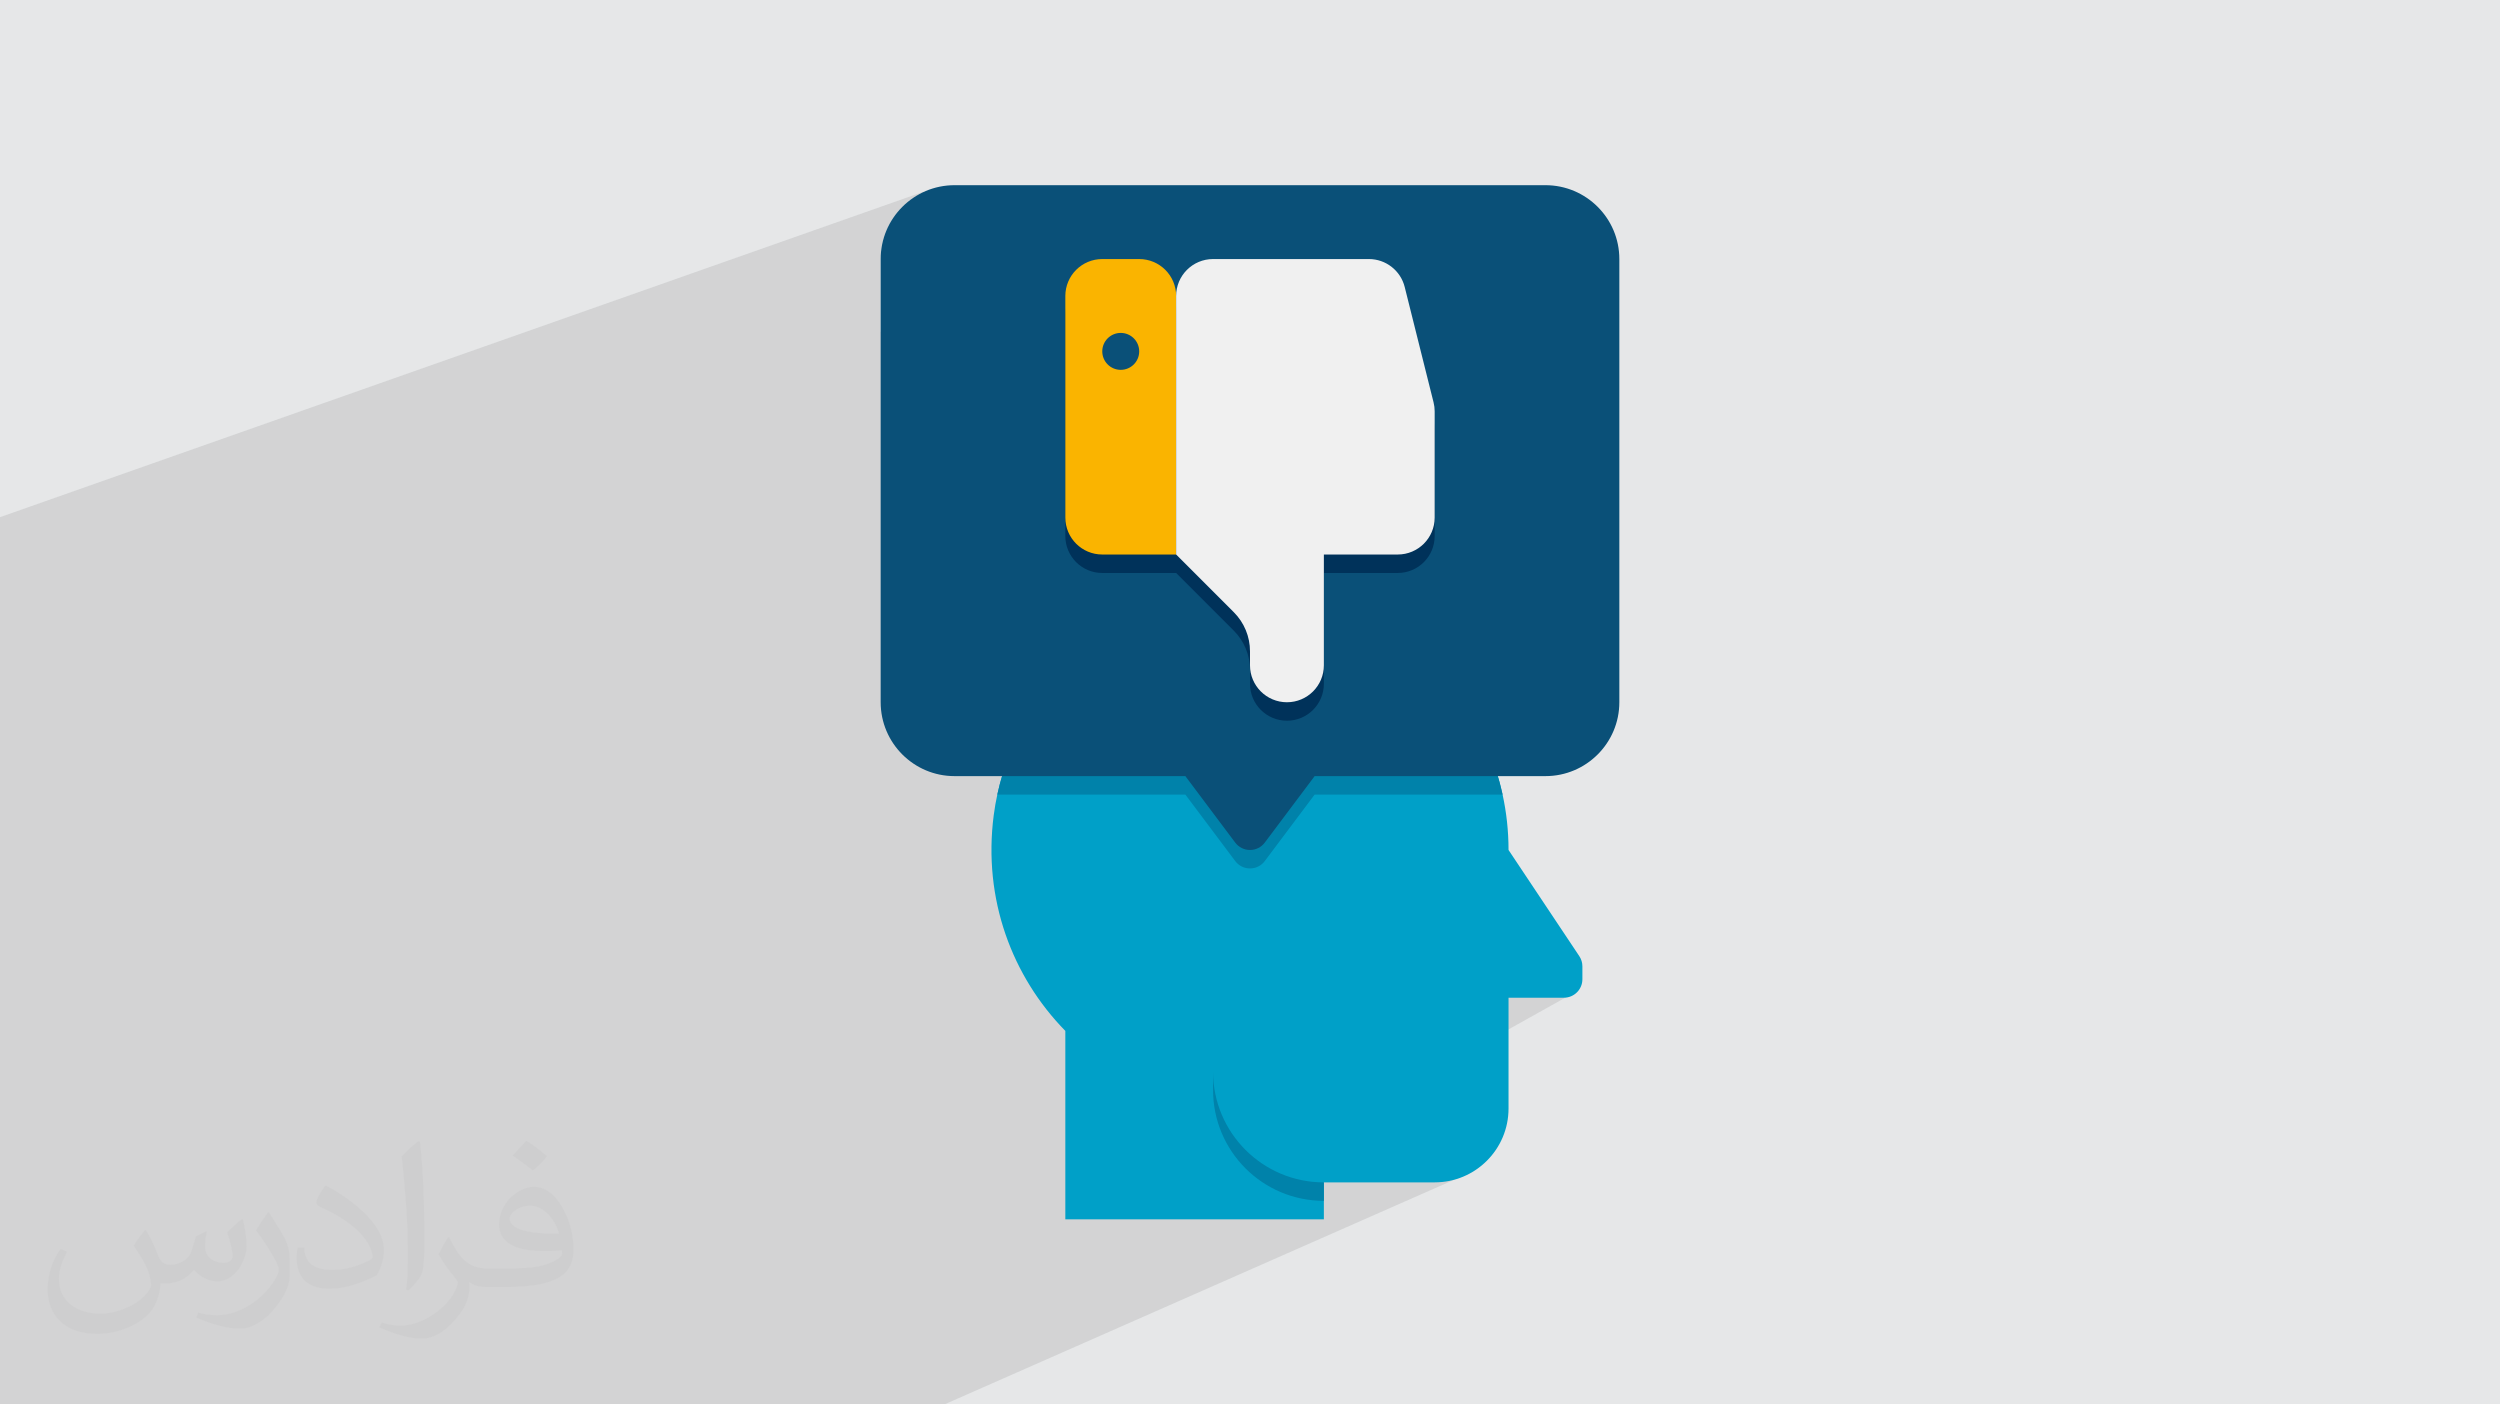
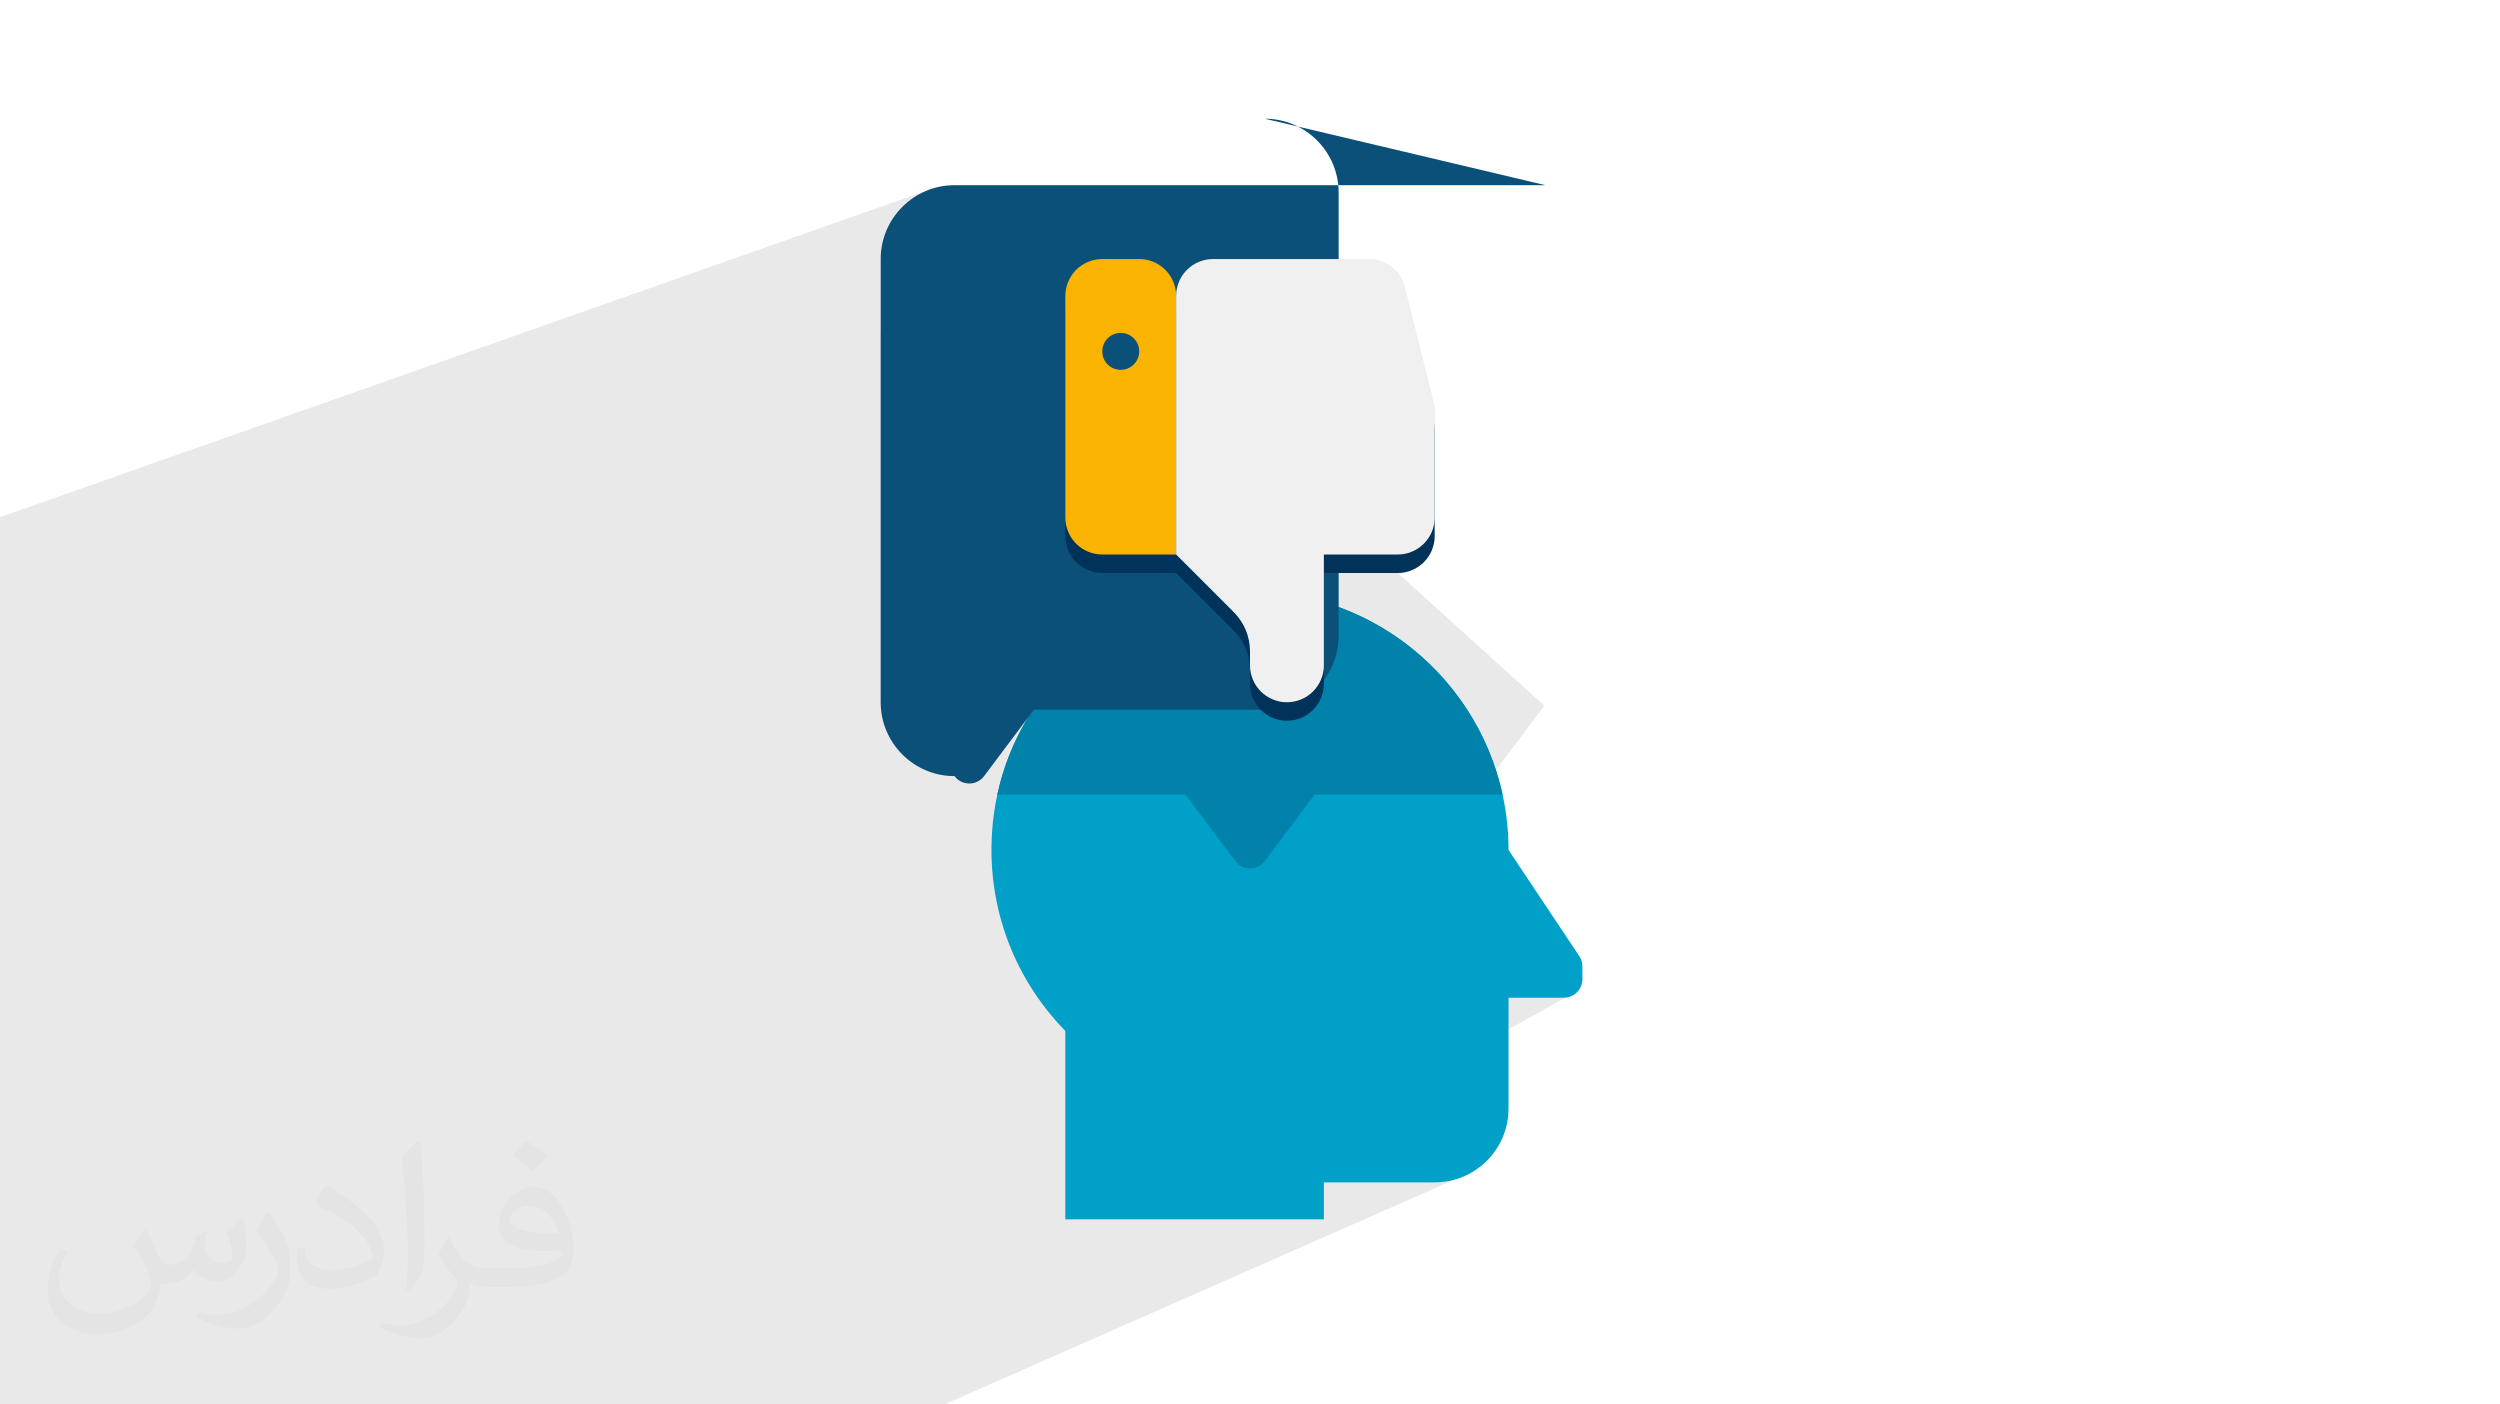
<svg xmlns="http://www.w3.org/2000/svg" xml:space="preserve" width="94.192mm" height="52.917mm" version="1.0" style="shape-rendering:geometricPrecision; text-rendering:geometricPrecision; image-rendering:optimizeQuality; fill-rule:evenodd; clip-rule:evenodd" viewBox="0 0 9404.92 5283.66">
  <defs>
    <style type="text/css">
   
    .fil6 {fill:#00325A;fill-rule:nonzero}
    .fil4 {fill:#0082AA;fill-rule:nonzero}
    .fil3 {fill:#00A0C8;fill-rule:nonzero}
    .fil5 {fill:#0A5078;fill-rule:nonzero}
    .fil8 {fill:#F0F0F0;fill-rule:nonzero}
    .fil7 {fill:#FAB400;fill-rule:nonzero}
    .fil2 {fill:#373435;fill-opacity:0.031}
    .fil1 {fill:#2B2A29;fill-opacity:0.102}
    .fil0 {fill:#E6E7E8}
   
  </style>
  </defs>
  <g id="Layer_x0020_1">
-     <polygon class="fil0" points="-0,0 9404.92,0 9404.92,5283.66 -0,5283.66 " />
    <path class="fil1" d="M-0 3603.11l0 -32.36 0 -0.07 0 -12.7 0 -13.23 0 -128.84 0 -148.61 0 -29.38 0 -28.99 0 -29.38 0 -335.45 0 -58.56 0 -26.09 0 -41 0 -58.79 0 -24.98 0 -2.02 0 -58.07 0 -20.32 0 -6.41 0 -53.43 0 -6.49 0 -13.56 0 -40.45 0 -6.66 0 -13.24 0 -40.71 0 -6.73 0 -211.06 0 -34.01 0 -175.97 3508.38 -1236.4 -25.52 9.36 -24.28 11.71 -22.92 13.94 -21.4 16.01 -19.74 17.95 -17.95 19.74 -16.01 21.4 -13.94 22.92 -11.71 24.28 -9.36 25.52 -6.86 26.61 -4.21 27.57 -1.44 28.38 0 273.71 792.33 -267.47 13.31 -3.41 13.81 -2.11 14.21 -0.72 138.94 0 14.21 0.72 13.8 2.11 13.32 3.41 12.77 4.67 12.14 5.85 11.45 6.96 10.69 8 9.87 8.96 8.13 8.95 130.17 -43.38 13.32 -3.41 13.8 -2.11 14.21 -0.72 586.19 0 11.85 0.5 11.61 1.49 11.33 2.43 10.99 3.33 10.62 4.2 10.18 5.04 9.73 5.84 9.2 6.6 8.63 7.33 8.02 8.01 7.36 8.67 6.65 9.28 5.9 9.86 5.09 10.39 4.25 10.9 3.35 11.37 108.52 433.92 0.98 4.15 0.84 4.17 0.72 4.2 0.59 4.2 0.45 4.23 0.33 4.23 0.19 4.24 0.07 4.24 0 69.47 0 330.26 0 69.47 -0.72 14.21 -2.11 13.8 -3.41 13.32 -4.67 12.77 -5.85 12.14 -6.96 11.45 -8 10.69 -8.96 9.87 -9.88 8.97 -10.69 8 -11.45 6.96 -12.14 5.85 -5.47 2.01 503.02 508.19 -628.92 836.67 758.67 233.29 -851.17 475.39 457.23 204.93 -1993.45 878.56 -1251.62 0 -479.43 0 -162.29 0 -27.16 0 -93.06 0 -277.25 0 -320.65 0 -940.77 0 0 -122.25 0 -1.61 0 -32.43 0 -9.08 0 -241.9 0 -373.85 0 -2.01 0 -23.87 0 -12.52 0 -2.22 0 -7.68 0 -11.26 0 -2.03 0 -36.5 0 -86.22 0 -59.14 0 -53.78 0 -60.02 0 -44.9 0 -38.96 0 -26.5 0 -32.76 0 -30.55 0 -38.16 0 -20.92 0 -221.79 0 -4.87 0 -53.66 0 -15.14 0 -2.68 0 -11.28zm5809.87 -948.28l-503.02 -508.19 -7.3 2.67 -36.49 10.61 546.81 494.91z" />
    <path class="fil2" d="M548.54 4627.69c17.95,27.21 29.6,53.36 40.96,82.43 8.45,16.91 12.93,48.09 52.57,48.09 11.61,0 28.28,-3.42 43.06,-11.61 16.63,-8.73 29.32,-21.94 35.94,-42l15.85 -53.36 38.57 -19.02 2.64 2.64c-5.27,20.09 -6.59,39.36 -6.59,54.43 0,44.63 38.57,61.56 69.22,61.56 17.95,0 34.09,-8.73 34.09,-25.11 0,-21.13 -8.98,-57.06 -20.62,-89.29 17.95,-17.95 35.94,-35.94 56.53,-50.47l3.17 1.6c8.98,38.04 14,75.56 14,100.66 0,24.57 -10.83,51.79 -19.81,69.49 -18.49,34.87 -51.25,62.62 -90.87,62.62 -30.1,0 -63.65,-15.07 -86.66,-43.06l-1.32 0c-21.66,26.96 -55.22,51.25 -108.86,51.25l-16.63 0c-2.64,35.41 -10.29,60.49 -21.94,82.95 -31.95,62.34 -126.81,106.47 -216.1,106.47 -124.17,0 -186.51,-71.59 -186.51,-166.96 0,-58.91 19.27,-113.6 48.88,-152.42l24.29 10.04c-18.49,35.41 -30.91,68.68 -30.91,101.45 0,89.29 72.66,131.83 156.4,131.83 77.68,0 173.83,-49.41 191.28,-106.72 -6.59,-62.62 -30.1,-91.93 -66.04,-148.99 10.83,-19.02 24.83,-38.04 42.28,-58.38l3.17 0 0 0 0 0 -0.02 -0.09zm1432.13 -336.04c26.15,16.39 51.79,35.66 76.87,57.85 -14,19.81 -31.45,37.79 -53.11,53.64 -25.11,-20.34 -50.19,-37.79 -75.84,-56.27 17.42,-19.55 34.62,-38.29 52.04,-55.22l0 0 0 0 0 0 0 0 0 0 0.03 0zm13.47 244.11c-42.28,0 -76.87,27.75 -76.87,48.34 0,44.13 84.53,57.85 185.72,57.31 -12.68,-51.79 -57.06,-105.68 -108.86,-105.68l0.01 0.03zm-94.86 236.19c54.96,0 103.04,-1.6 139.74,-10.83 40.96,-10.29 75.56,-30.91 75.56,-45.17 0,-3.7 0,-8.19 -1.32,-11.89 -22.98,2.11 -49.41,2.11 -72.38,2.11 -74.49,0 -131.55,-16.91 -154.02,-58.66 -5.55,-11.61 -9.51,-24.57 -9.51,-39.36 0,-40.43 17.42,-79.79 48.09,-107 25.61,-22.45 53.89,-36.44 82.67,-36.44 52.04,0 93.51,41.75 122.57,107.54 15.85,35.94 26.68,77.4 26.68,129.72 0,34.87 -9.51,64.19 -31.17,85.85 -40.43,39.11 -114.92,53.89 -229.04,53.89l-51.79 0 0 0 -13.47 0c-28.28,0 -48.62,-5.02 -64.72,-17.42l-2.64 0c0.79,6.59 1.32,12.93 1.32,19.02 0,25.61 -8.45,58.38 -25.61,84.53 -50.72,75.3 -105.68,108.04 -153.24,108.04 -48.09,0 -107,-18.49 -160.11,-42.54l9.51 -18.49c17.17,7.13 40.96,11.89 73.7,11.89 85.85,0 198.66,-82.43 212.66,-163 -3.17,-6.59 -8.98,-15.32 -17.17,-24.57 -25.11,-29.85 -40.96,-54.68 -55.75,-80.83 12.68,-25.11 24.29,-45.17 35.13,-63.4l4.49 -0.53c36.72,74.77 69.99,117.55 144.23,117.55l11.61 0 0 0 53.89 0 0 0 0 0 0 0 0 0 0 0 0.09 0.01zm-371.98 79c6.34,-34.34 6.87,-72.91 6.87,-108.86l0 -53.36c0,-99.6 -12.68,-244.36 -22.98,-338.68 17.95,-19.27 43.06,-42 62.87,-57.31l5.81 1.6c13.47,118.62 16.63,256 16.63,383.06 0,33.3 -1.32,65.79 -4.49,89.55 -1.85,30.1 -19.27,52.83 -56.53,87.7l-8.19 -3.7zm-382.8 -157.19c1.85,46.77 24.83,83.49 105.15,83.49 49.93,0 92.19,-12.93 138.96,-35.13 8.45,-3.7 12.93,-8.73 12.93,-12.93 0,-29.32 -22.45,-68.15 -60.23,-103.55 -36.72,-33.3 -85.34,-62.62 -130.76,-82.18 -15.6,-6.59 -20.62,-13.47 -20.62,-20.09 0,-13.47 17.95,-41.75 32.77,-62.09l5.02 -0.53c52.04,27.21 110.17,67.64 153.24,112.53 39.11,41.47 63.4,83.49 63.4,129.19 0,33.81 -10.29,65.51 -26.96,95.11 -57.06,28.79 -117.83,50.72 -178.06,50.72 -73.17,0 -123.1,-34.34 -123.1,-114.92 0,-8.73 0,-22.19 3.17,-39.64l25.11 0 0 0 0 0 0 0 0 0 0 0 -0.02 0zm-132.37 -132.9l45.45 73.45c16.63,27.21 32.23,56.81 32.23,103.55l0 59.7c0,48.34 -30.91,100.13 -80.83,151.38 -39.11,34.62 -73.7,49.41 -105.68,49.41 -47.55,0 -101.98,-14.79 -164.85,-41.75l7.13 -18.49c19.81,5.27 42.79,9.77 71.06,9.77 90.36,-0.53 182.8,-66.57 225.08,-147.15 5.02,-9.26 6.87,-17.95 6.87,-24.04 0,-9.26 -5.02,-19.55 -8.98,-28.79 -22.98,-43.31 -48.62,-82.95 -76.87,-119.68 14.79,-23.25 29.6,-45.7 45.7,-67.9l3.7 0.53 0 0 0 0 0 0 0 0 0 0 -0.02 0.01z" />
    <g id="_2012416843536">
      <g id="Icons">
        <g>
          <g>
            <path class="fil3" d="M5941.27 3596.91l-266.21 -399.32c0,-574.39 -497.98,-1032.55 -1085.77,-966.21 -437.6,49.4 -794.12,398.98 -850.95,835.66 -41.06,316.03 69.68,607.39 269.41,811.21l0 708.75 972.6 0 0 -138.94 416.82 0c153.47,0 277.89,-124.43 277.89,-277.89l0 -416.83 208.4 0.01c38.35,0 69.47,-31.12 69.47,-69.47l0 -48.42c0,-13.76 -4.03,-27.17 -11.67,-38.56z" />
          </g>
          <g>
-             <path class="fil4" d="M4980.35 4448.08c-230.23,0 -416.83,-186.61 -416.83,-416.83l0 69.47c0,230.22 186.6,416.82 416.83,416.82l0 -69.46z" />
-           </g>
+             </g>
          <g>
            <path class="fil4" d="M4589.29 2231.39c-411.2,46.41 -750.83,357.99 -837.4,757.79l707.43 0 187.57 250.09c13.06,17.51 33.7,27.79 55.58,27.79 21.89,0 42.45,-10.27 55.58,-27.79l187.58 -250.09 707.07 0c-103.08,-471.99 -548.82,-815.86 -1063.38,-757.79l-0.01 0z" />
          </g>
-           <path class="fil5" d="M5814 696.65l-2223.06 0c-153.26,0 -277.89,124.63 -277.89,277.89l0 1667.3c0,153.26 124.63,277.89 277.89,277.89l868.39 0 187.57 250.09c13.06,17.5 33.7,27.79 55.58,27.79 21.89,0 42.45,-10.28 55.58,-27.79l187.58 -250.09 868.39 0c153.26,0 277.89,-124.63 277.89,-277.89l0 -1667.3c0,-153.26 -124.63,-277.89 -277.89,-277.89z" />
+           <path class="fil5" d="M5814 696.65l-2223.06 0c-153.26,0 -277.89,124.63 -277.89,277.89l0 1667.3c0,153.26 124.63,277.89 277.89,277.89c13.06,17.5 33.7,27.79 55.58,27.79 21.89,0 42.45,-10.28 55.58,-27.79l187.58 -250.09 868.39 0c153.26,0 277.89,-124.63 277.89,-277.89l0 -1667.3c0,-153.26 -124.63,-277.89 -277.89,-277.89z" />
          <g>
            <g>
              <path class="fil6" d="M5258.23 2155.54l-277.88 0 0 416.82c0,76.76 -62.18,138.94 -138.94,138.94 -76.76,0 -138.94,-62.18 -138.94,-138.94l0 -52.59c0,-55.3 -21.96,-108.31 -61.07,-147.35l-216.82 -216.88 -277.88 0c-76.77,0 -138.95,-62.18 -138.95,-138.94l0 -833.66c0,-76.76 62.18,-138.94 138.95,-138.94l138.94 0c76.76,0 138.94,62.18 138.94,138.94 0,-76.76 62.18,-138.94 138.94,-138.94l586.19 0c63.77,0 119.35,43.42 134.78,105.25l108.52 433.91c2.78,11.05 4.16,22.38 4.16,33.7l0 399.73c0,76.76 -62.18,138.94 -138.94,138.94l0 0z" />
            </g>
            <g>
              <path class="fil7" d="M4146.7 974.53l138.94 0c76.76,0 138.94,62.18 138.94,138.94l0 972.59 -277.88 0c-76.77,0 -138.95,-62.18 -138.95,-138.94l0 -833.65c0,-76.76 62.18,-138.94 138.95,-138.94l0 0z" />
            </g>
            <g>
              <circle class="fil5" cx="4216.17" cy="1321.88" r="69.47" />
            </g>
            <g>
              <path class="fil8" d="M5258.23 2086.06l-277.88 0 0 416.83c0,76.76 -62.18,138.94 -138.94,138.94 -76.76,0 -138.94,-62.18 -138.94,-138.94l0 -52.59c0,-55.3 -21.96,-108.31 -61.07,-147.35l-216.82 -216.89 0 -972.59c0,-76.76 62.18,-138.94 138.94,-138.94l586.19 0c63.77,0 119.35,43.41 134.78,105.24l108.52 433.92c2.78,11.04 4.16,22.37 4.16,33.69l0 399.73c0,76.76 -62.18,138.94 -138.94,138.94z" />
            </g>
          </g>
        </g>
      </g>
    </g>
  </g>
</svg>